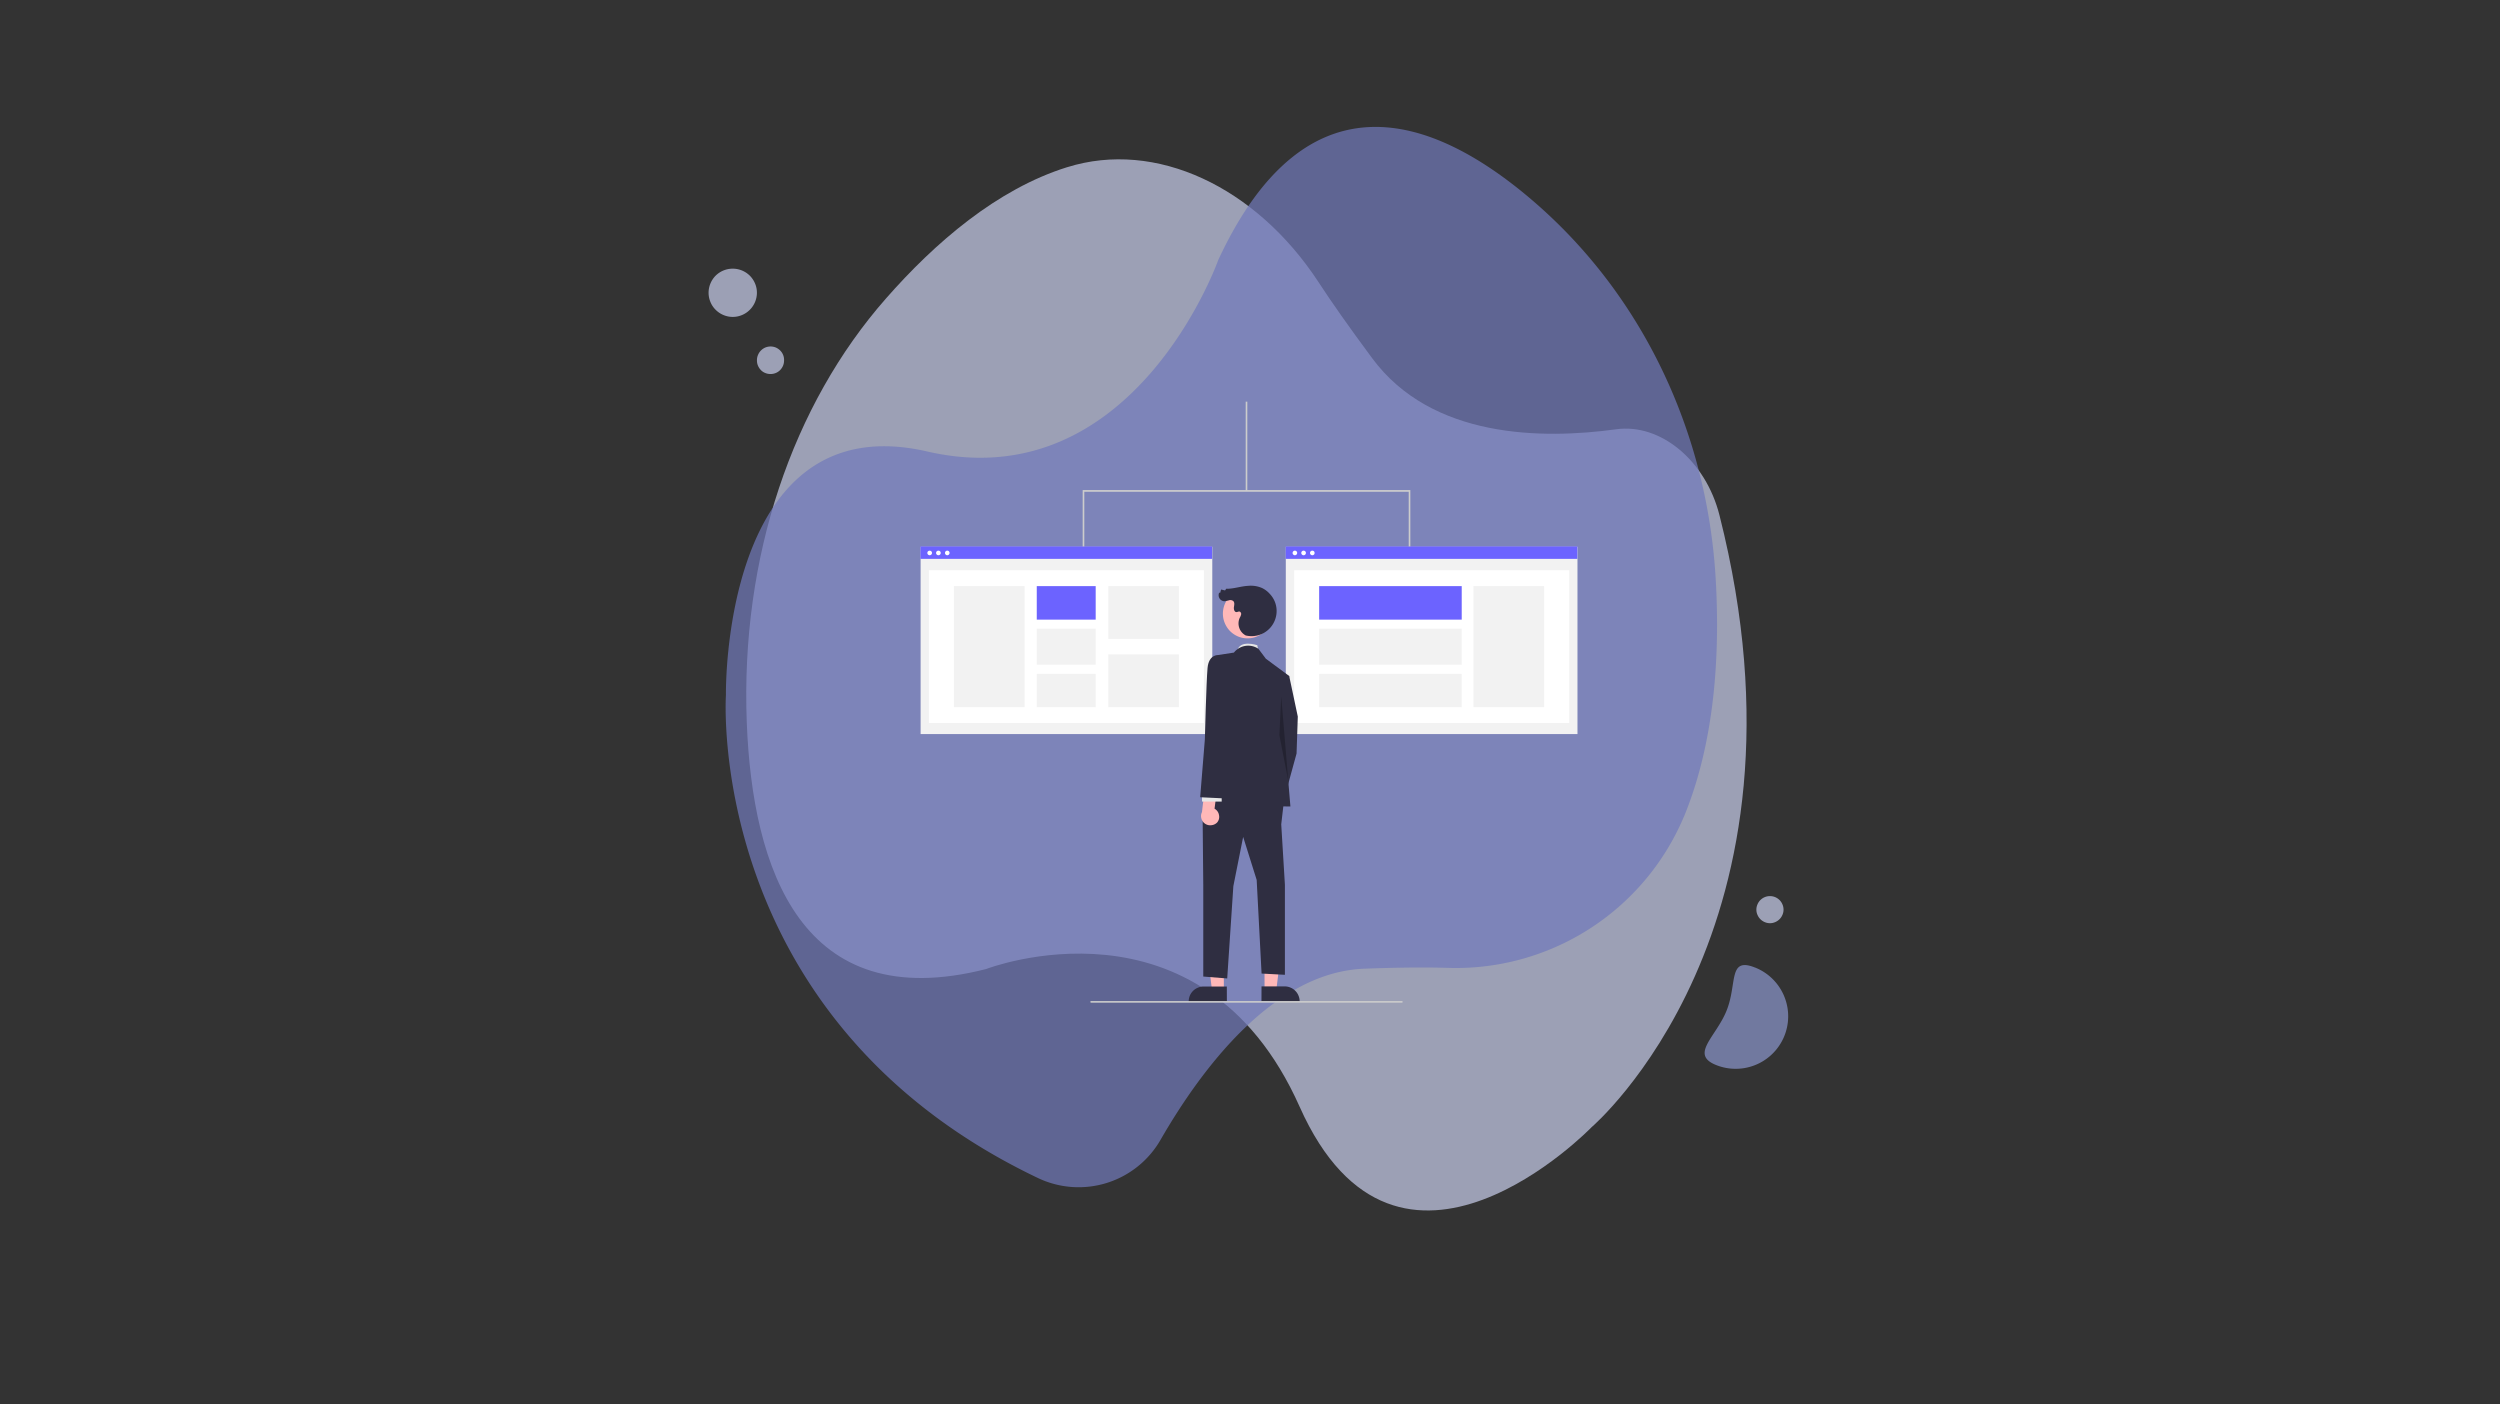
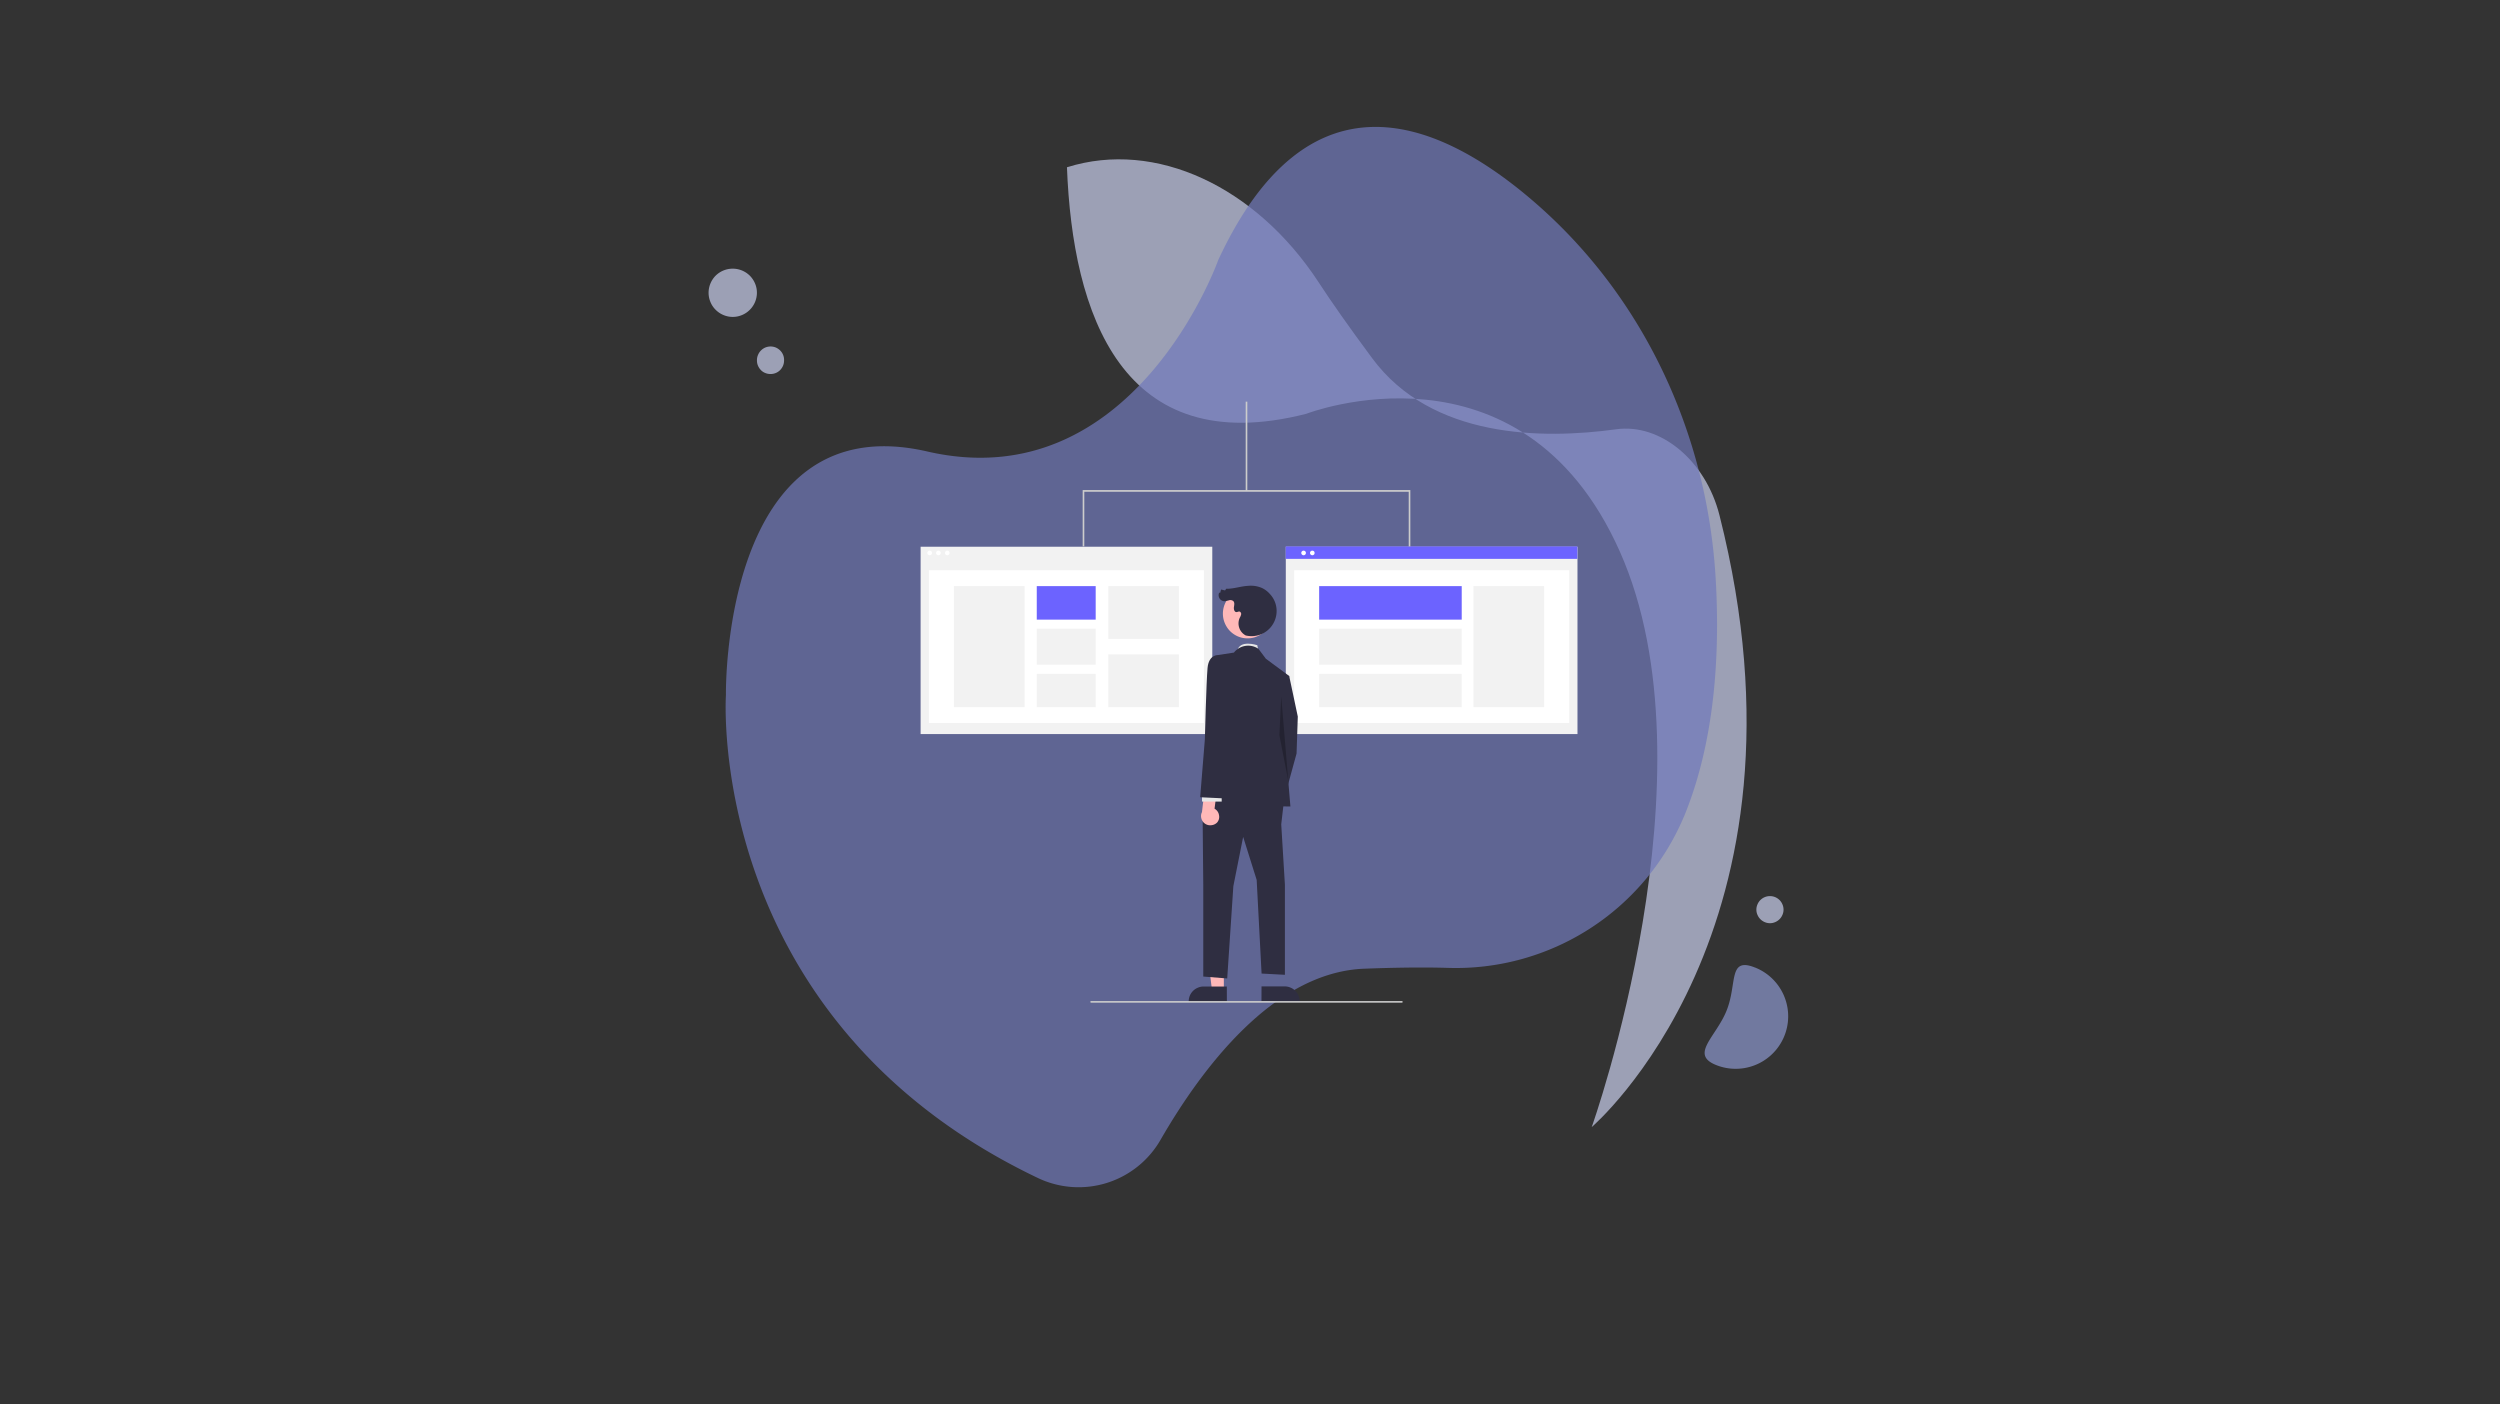
<svg xmlns="http://www.w3.org/2000/svg" id="Livello_1" data-name="Livello 1" viewBox="0 0 443.81 249.33">
  <rect x="0" y="0" width="443.81" height="249.33" fill="#333333" stroke="none" />
  <defs>
    <style>.cls-1{fill:none;}.cls-2{clip-path:url(#clip-path);}.cls-3{fill:#c6cce9;}.cls-3,.cls-4,.cls-5{fill-opacity:0.71;}.cls-4{fill:#717aba;}.cls-5{fill:#8a96cb;}.cls-6{clip-path:url(#clip-path-2);}.cls-7{fill:#f2f2f2;}.cls-8{fill:#fff;}.cls-9{clip-path:url(#clip-path-3);}.cls-10{fill:#6c63ff;}.cls-11{clip-path:url(#clip-path-4);}.cls-12{clip-path:url(#clip-path-5);}.cls-13{clip-path:url(#clip-path-6);}.cls-14{fill:#ccc;}.cls-15{fill:#e6e6e6;}.cls-16{fill:#ffb8b8;}.cls-17{clip-path:url(#clip-path-7);}.cls-18{fill:#2f2e41;}.cls-19{clip-path:url(#clip-path-8);}.cls-20{fill-opacity:0.25;}.cls-21{clip-path:url(#clip-path-9);}</style>
    <clipPath id="clip-path" transform="translate(-0.43 0)">
      <rect class="cls-1" x="0.43" width="443.81" height="249.33" />
    </clipPath>
    <clipPath id="clip-path-2" transform="translate(-0.43 0)">
      <rect class="cls-1" x="163.81" y="96" width="52.19" height="34.67" />
    </clipPath>
    <clipPath id="clip-path-3" transform="translate(-0.43 0)">
-       <rect class="cls-1" x="163.81" y="96" width="52.19" height="4" />
-     </clipPath>
+       </clipPath>
    <clipPath id="clip-path-4" transform="translate(-0.43 0)">
      <rect class="cls-1" x="228" y="96" width="52.49" height="34.67" />
    </clipPath>
    <clipPath id="clip-path-5" transform="translate(-0.43 0)">
      <rect class="cls-1" x="228" y="96" width="52.49" height="4" />
    </clipPath>
    <clipPath id="clip-path-6" transform="translate(-0.43 0)">
      <rect class="cls-1" x="221.33" y="71.3" width="1.33" height="16.7" />
    </clipPath>
    <clipPath id="clip-path-7" transform="translate(-0.43 0)">
      <rect class="cls-1" x="210.67" y="174.67" width="8" height="3.34" />
    </clipPath>
    <clipPath id="clip-path-8" transform="translate(-0.43 0)">
      <rect class="cls-1" x="224" y="174.67" width="8" height="3.34" />
    </clipPath>
    <clipPath id="clip-path-9" transform="translate(-0.43 0)">
      <rect class="cls-1" x="193.33" y="177.33" width="57.33" height="0.68" />
    </clipPath>
  </defs>
  <title>La differenza tra Service Desk ed Help Desk</title>
  <g class="cls-2">
    <path class="cls-1" d="M.43,0H444.24V249.33H.43Z" transform="translate(-0.43 0)" />
-     <path class="cls-1" d="M.43,0H444.24V249.33H.43Z" transform="translate(-0.43 0)" />
  </g>
-   <path class="cls-3" d="M189.84,29.69C177.43,33.58,166.42,43.06,157.7,53,141.17,71.81,131.86,98.79,133,128.26c1,26,9.71,52.14,42.48,43.77,0,0,38.17-14.81,55.66,24.43S283,200.08,283,200.08s41.27-35.2,22.68-108.61c-2.46-9.75-10.5-16.36-18.36-15.26C274.29,78,254.58,77.9,244,63.56c-4.17-5.63-7.24-10-9.49-13.46-11.13-17-28.93-25.33-44.62-20.42Z" transform="translate(-0.43 0)" />
+   <path class="cls-3" d="M189.84,29.69c1,26,9.71,52.14,42.48,43.77,0,0,38.17-14.81,55.66,24.43S283,200.08,283,200.08s41.27-35.2,22.68-108.61c-2.46-9.75-10.5-16.36-18.36-15.26C274.29,78,254.58,77.9,244,63.56c-4.17-5.63-7.24-10-9.49-13.46-11.13-17-28.93-25.33-44.62-20.42Z" transform="translate(-0.43 0)" />
  <path class="cls-4" d="M299.33,145.08c5.49-13.23,6.47-28.64,5.68-42.3-1.5-25.93-12.91-50.46-32.67-67.32-17.46-14.9-39.92-23.11-55.64,10.69,0,0-15,42.44-51.65,34S129.3,123.4,129.3,123.4s-3.87,57.53,55.48,85.77a16.77,16.77,0,0,0,21.69-6.85c7.22-12.52,20-29.71,36.11-30.35,6.33-.24,11.14-.26,14.81-.15a43.93,43.93,0,0,0,41.93-26.74Z" transform="translate(-0.43 0)" />
  <path class="cls-5" d="M312,171.76a9.32,9.32,0,1,1-6.89,17.32c-4.79-1.89,0-5,1.87-9.77s.22-9.46,5-7.55Z" transform="translate(-0.43 0)" />
  <path class="cls-3" d="M317.05,161.48a2.23,2.23,0,0,1-.19.92,2.39,2.39,0,0,1-1.3,1.3,2.23,2.23,0,0,1-.92.19,2.26,2.26,0,0,1-.92-.19,2.39,2.39,0,0,1-1.3-1.3,2.23,2.23,0,0,1-.19-.92,2.3,2.3,0,0,1,.19-.92,2.37,2.37,0,0,1,.52-.78,2.48,2.48,0,0,1,.78-.52,2.43,2.43,0,0,1,.92-.18,2.39,2.39,0,0,1,.92.18,2.48,2.48,0,0,1,.78.52,2.37,2.37,0,0,1,.52.78A2.3,2.3,0,0,1,317.05,161.48Z" transform="translate(-0.43 0)" />
  <path class="cls-3" d="M139.62,64a2.43,2.43,0,0,1-.18.92,2.54,2.54,0,0,1-.52.78,2.37,2.37,0,0,1-.78.52,2.47,2.47,0,0,1-1.85,0,2.18,2.18,0,0,1-.78-.52,2.54,2.54,0,0,1-.52-.78,2.25,2.25,0,0,1-.18-.92A2.22,2.22,0,0,1,135,63a2.32,2.32,0,0,1,.52-.78,2.35,2.35,0,0,1,.78-.53,2.47,2.47,0,0,1,1.85,0,2.57,2.57,0,0,1,.78.53,2.32,2.32,0,0,1,.52.78A2.39,2.39,0,0,1,139.62,64Z" transform="translate(-0.43 0)" />
  <path class="cls-3" d="M134.8,52a4.3,4.3,0,0,1-1.26,3,4.35,4.35,0,0,1-1.39.93,4.24,4.24,0,0,1-3.28,0,4.24,4.24,0,0,1-1.39-.93,4.09,4.09,0,0,1-.93-1.39,4.24,4.24,0,0,1,0-3.28,4.32,4.32,0,0,1,.92-1.39,4.32,4.32,0,0,1,6.07,0,4.35,4.35,0,0,1,.93,1.39A4.18,4.18,0,0,1,134.8,52Z" transform="translate(-0.43 0)" />
  <g class="cls-6">
    <path class="cls-7" d="M163.86,97.06h51.78v33.26H163.86Z" transform="translate(-0.43 0)" />
  </g>
  <path class="cls-8" d="M165.34,101.23h48.82v27.12H165.34Z" transform="translate(-0.43 0)" />
  <g class="cls-9">
    <path class="cls-10" d="M163.83,97h51.78v2.21H163.83Z" transform="translate(-0.43 0)" />
  </g>
  <path class="cls-8" d="M165.88,98.16a.38.38,0,0,1-.12.29.41.41,0,0,1-.58,0,.38.38,0,0,1-.12-.29.4.4,0,0,1,.12-.29.44.44,0,0,1,.58,0A.4.4,0,0,1,165.88,98.16Z" transform="translate(-0.43 0)" />
  <path class="cls-8" d="M167.43,98.16a.38.38,0,0,1-.12.29.42.42,0,0,1-.29.12.4.4,0,0,1-.29-.12.38.38,0,0,1-.12-.29.4.4,0,0,1,.12-.29.39.39,0,0,1,.29-.11.41.41,0,0,1,.29.11A.4.4,0,0,1,167.43,98.16Z" transform="translate(-0.43 0)" />
  <path class="cls-8" d="M169,98.16a.41.41,0,0,1-.41.41.36.36,0,0,1-.28-.12.38.38,0,0,1-.12-.29.4.4,0,0,1,.12-.29.36.36,0,0,1,.28-.11.38.38,0,0,1,.29.11A.4.4,0,0,1,169,98.16Z" transform="translate(-0.43 0)" />
  <path class="cls-7" d="M169.77,104.05h12.55v21.49H169.77Z" transform="translate(-0.43 0)" />
  <path class="cls-10" d="M184.48,104.05h10.46V110H184.48Z" transform="translate(-0.43 0)" />
  <path class="cls-7" d="M184.48,111.61h10.46V118H184.48Z" transform="translate(-0.43 0)" />
  <path class="cls-7" d="M184.48,119.63h10.46v5.91H184.48Z" transform="translate(-0.43 0)" />
  <path class="cls-7" d="M197.18,104.05h12.54v9.37H197.18Z" transform="translate(-0.43 0)" />
  <path class="cls-7" d="M197.18,116.17h12.54v9.37H197.18Z" transform="translate(-0.43 0)" />
  <g class="cls-11">
    <path class="cls-7" d="M228.69,97.06h51.78v33.26H228.69Z" transform="translate(-0.43 0)" />
  </g>
  <path class="cls-8" d="M230.17,101.23H279v27.12H230.17Z" transform="translate(-0.43 0)" />
  <g class="cls-12">
    <path class="cls-10" d="M228.67,97h51.78v2.21H228.67Z" transform="translate(-0.43 0)" />
  </g>
-   <path class="cls-8" d="M230.71,98.16a.41.41,0,0,1-.41.41.36.36,0,0,1-.28-.12.35.35,0,0,1-.12-.29.36.36,0,0,1,.12-.29.36.36,0,0,1,.28-.11.38.38,0,0,1,.29.11A.4.4,0,0,1,230.71,98.16Z" transform="translate(-0.43 0)" />
  <path class="cls-8" d="M232.26,98.16a.38.38,0,0,1-.12.29.4.4,0,0,1-.29.12.41.41,0,0,1-.41-.41.4.4,0,0,1,.12-.29.38.38,0,0,1,.29-.11.39.39,0,0,1,.29.11A.4.4,0,0,1,232.26,98.16Z" transform="translate(-0.43 0)" />
  <path class="cls-8" d="M233.8,98.16a.38.38,0,0,1-.11.29.42.42,0,0,1-.29.12.4.4,0,0,1-.29-.12.38.38,0,0,1-.12-.29.4.4,0,0,1,.12-.29.39.39,0,0,1,.29-.11.41.41,0,0,1,.29.11A.39.39,0,0,1,233.8,98.16Z" transform="translate(-0.43 0)" />
  <path class="cls-7" d="M262,104.05h12.55v21.49H262Z" transform="translate(-0.43 0)" />
  <path class="cls-10" d="M234.61,104.05h25.31V110H234.61Z" transform="translate(-0.43 0)" />
  <path class="cls-7" d="M234.61,111.61h25.31V118H234.61Z" transform="translate(-0.43 0)" />
  <path class="cls-7" d="M234.61,119.63h25.31v5.91H234.61Z" transform="translate(-0.43 0)" />
  <g class="cls-13">
    <path class="cls-14" d="M221.57,71.3h.29V87.16h-.29Z" transform="translate(-0.43 0)" />
  </g>
  <path class="cls-14" d="M250.8,97h-.29V87.3H192.92V97h-.29V87H250.8Z" transform="translate(-0.43 0)" />
  <path class="cls-15" d="M223.84,115.63l-.21-1.09s-3.21-1.09-3.57,1.09Z" transform="translate(-0.43 0)" />
  <path class="cls-16" d="M217.69,175.8h-2.1l-1-8.13h3.1Z" transform="translate(-0.43 0)" />
  <g class="cls-17">
    <path class="cls-18" d="M218.23,177.84h-6.78v-.08a2.76,2.76,0,0,1,.2-1,2.7,2.7,0,0,1,.57-.85,2.58,2.58,0,0,1,.86-.57,2.5,2.5,0,0,1,1-.21h4.14Z" transform="translate(-0.43 0)" />
  </g>
-   <path class="cls-16" d="M224.92,175.8H227l1-8.13h-3.1Z" transform="translate(-0.43 0)" />
  <g class="cls-19">
    <path class="cls-18" d="M224.38,175.11h4.14a2.54,2.54,0,0,1,1,.21,2.45,2.45,0,0,1,.85.57,2.54,2.54,0,0,1,.57.85,2.59,2.59,0,0,1,.21,1v.08h-6.78Z" transform="translate(-0.43 0)" />
  </g>
  <path class="cls-18" d="M226.9,120.22l2.39-.22,1.53,7.21-.22,6.56-2.4,8.75-3.27-2,1.75-9Z" transform="translate(-0.43 0)" />
  <path class="cls-18" d="M228.41,141.75l-.53,4.59.65,10.71v16l-4.14-.22-.87-16.62-2.4-7.64-1.74,8.74-1.09,16.39-4.25-.34V157.21l-.11-11.75,1.52-4.58Z" transform="translate(-0.43 0)" />
  <path class="cls-18" d="M219.48,115.85a3.23,3.23,0,0,1,4.36-.66l1.31,1.75,4.14,3.06-.87,10.28,1.09,12.89L214,143l2.61-12.89V116.29Z" transform="translate(-0.43 0)" />
  <path class="cls-20" d="M227.88,123.63l1.25,15-1.58-8.12Z" transform="translate(-0.43 0)" />
  <path class="cls-16" d="M216.51,146a1.64,1.64,0,0,0,.32-.63,1.6,1.6,0,0,0,0-.69,1.55,1.55,0,0,0-.27-.65,1.67,1.67,0,0,0-.52-.47l.47-3.65L214.4,139l-.59,5.17a1.53,1.53,0,0,0-.1,1.15,1.61,1.61,0,0,0,1.8,1.17A1.61,1.61,0,0,0,216.51,146Z" transform="translate(-0.43 0)" />
  <path class="cls-15" d="M217.31,142.3h-3.49v-1.53h3.49Z" transform="translate(-0.43 0)" />
  <path class="cls-18" d="M218.94,118.15l-2.29-1.86s-1.63-.11-1.85,2.29-.48,12.68-.48,12.68l-.83,10.27,4.58.22.87-11.12Z" transform="translate(-0.43 0)" />
  <path class="cls-16" d="M224,105.08a4.4,4.4,0,0,1,2.25,4.33,4.43,4.43,0,0,1-3.12,3.74,4.44,4.44,0,0,1-1.7.15,4.25,4.25,0,0,1-1.63-.51,4.35,4.35,0,0,1-1.31-1.1,4.6,4.6,0,0,1-.79-1.52,4.41,4.41,0,0,1,.36-3.34,4.47,4.47,0,0,1,2.61-2.11,4.42,4.42,0,0,1,1.7-.15A4.63,4.63,0,0,1,224,105.08Z" transform="translate(-0.43 0)" />
  <path class="cls-18" d="M221.58,112.81a4.43,4.43,0,0,0,1.62.08,4.29,4.29,0,0,0,1.54-.5,4.45,4.45,0,0,0,2.07-2.45,4.42,4.42,0,0,0-.1-3.2,4.43,4.43,0,0,0-.9-1.35,4.32,4.32,0,0,0-1.33-1A5,5,0,0,0,222,104c-1.31.07-2.59.55-3.89.52l-.2.3-.71-.17-.15.57h-.19a1.08,1.08,0,0,0,.92,1.52,4.78,4.78,0,0,0,.82-.17.8.8,0,0,1,.79.16c.25.27.14.7.09,1.06s.08.86.44.87c.19,0,.37-.13.55-.1a.45.45,0,0,1,.29.52,2,2,0,0,1-.25.6,2.42,2.42,0,0,0,1,3.09" transform="translate(-0.43 0)" />
  <g class="cls-21">
    <path class="cls-14" d="M249.28,178H194.15a.13.13,0,0,1-.15-.15c0-.09.05-.14.15-.14h55.13c.1,0,.15.05.15.14A.13.13,0,0,1,249.28,178Z" transform="translate(-0.43 0)" />
  </g>
</svg>